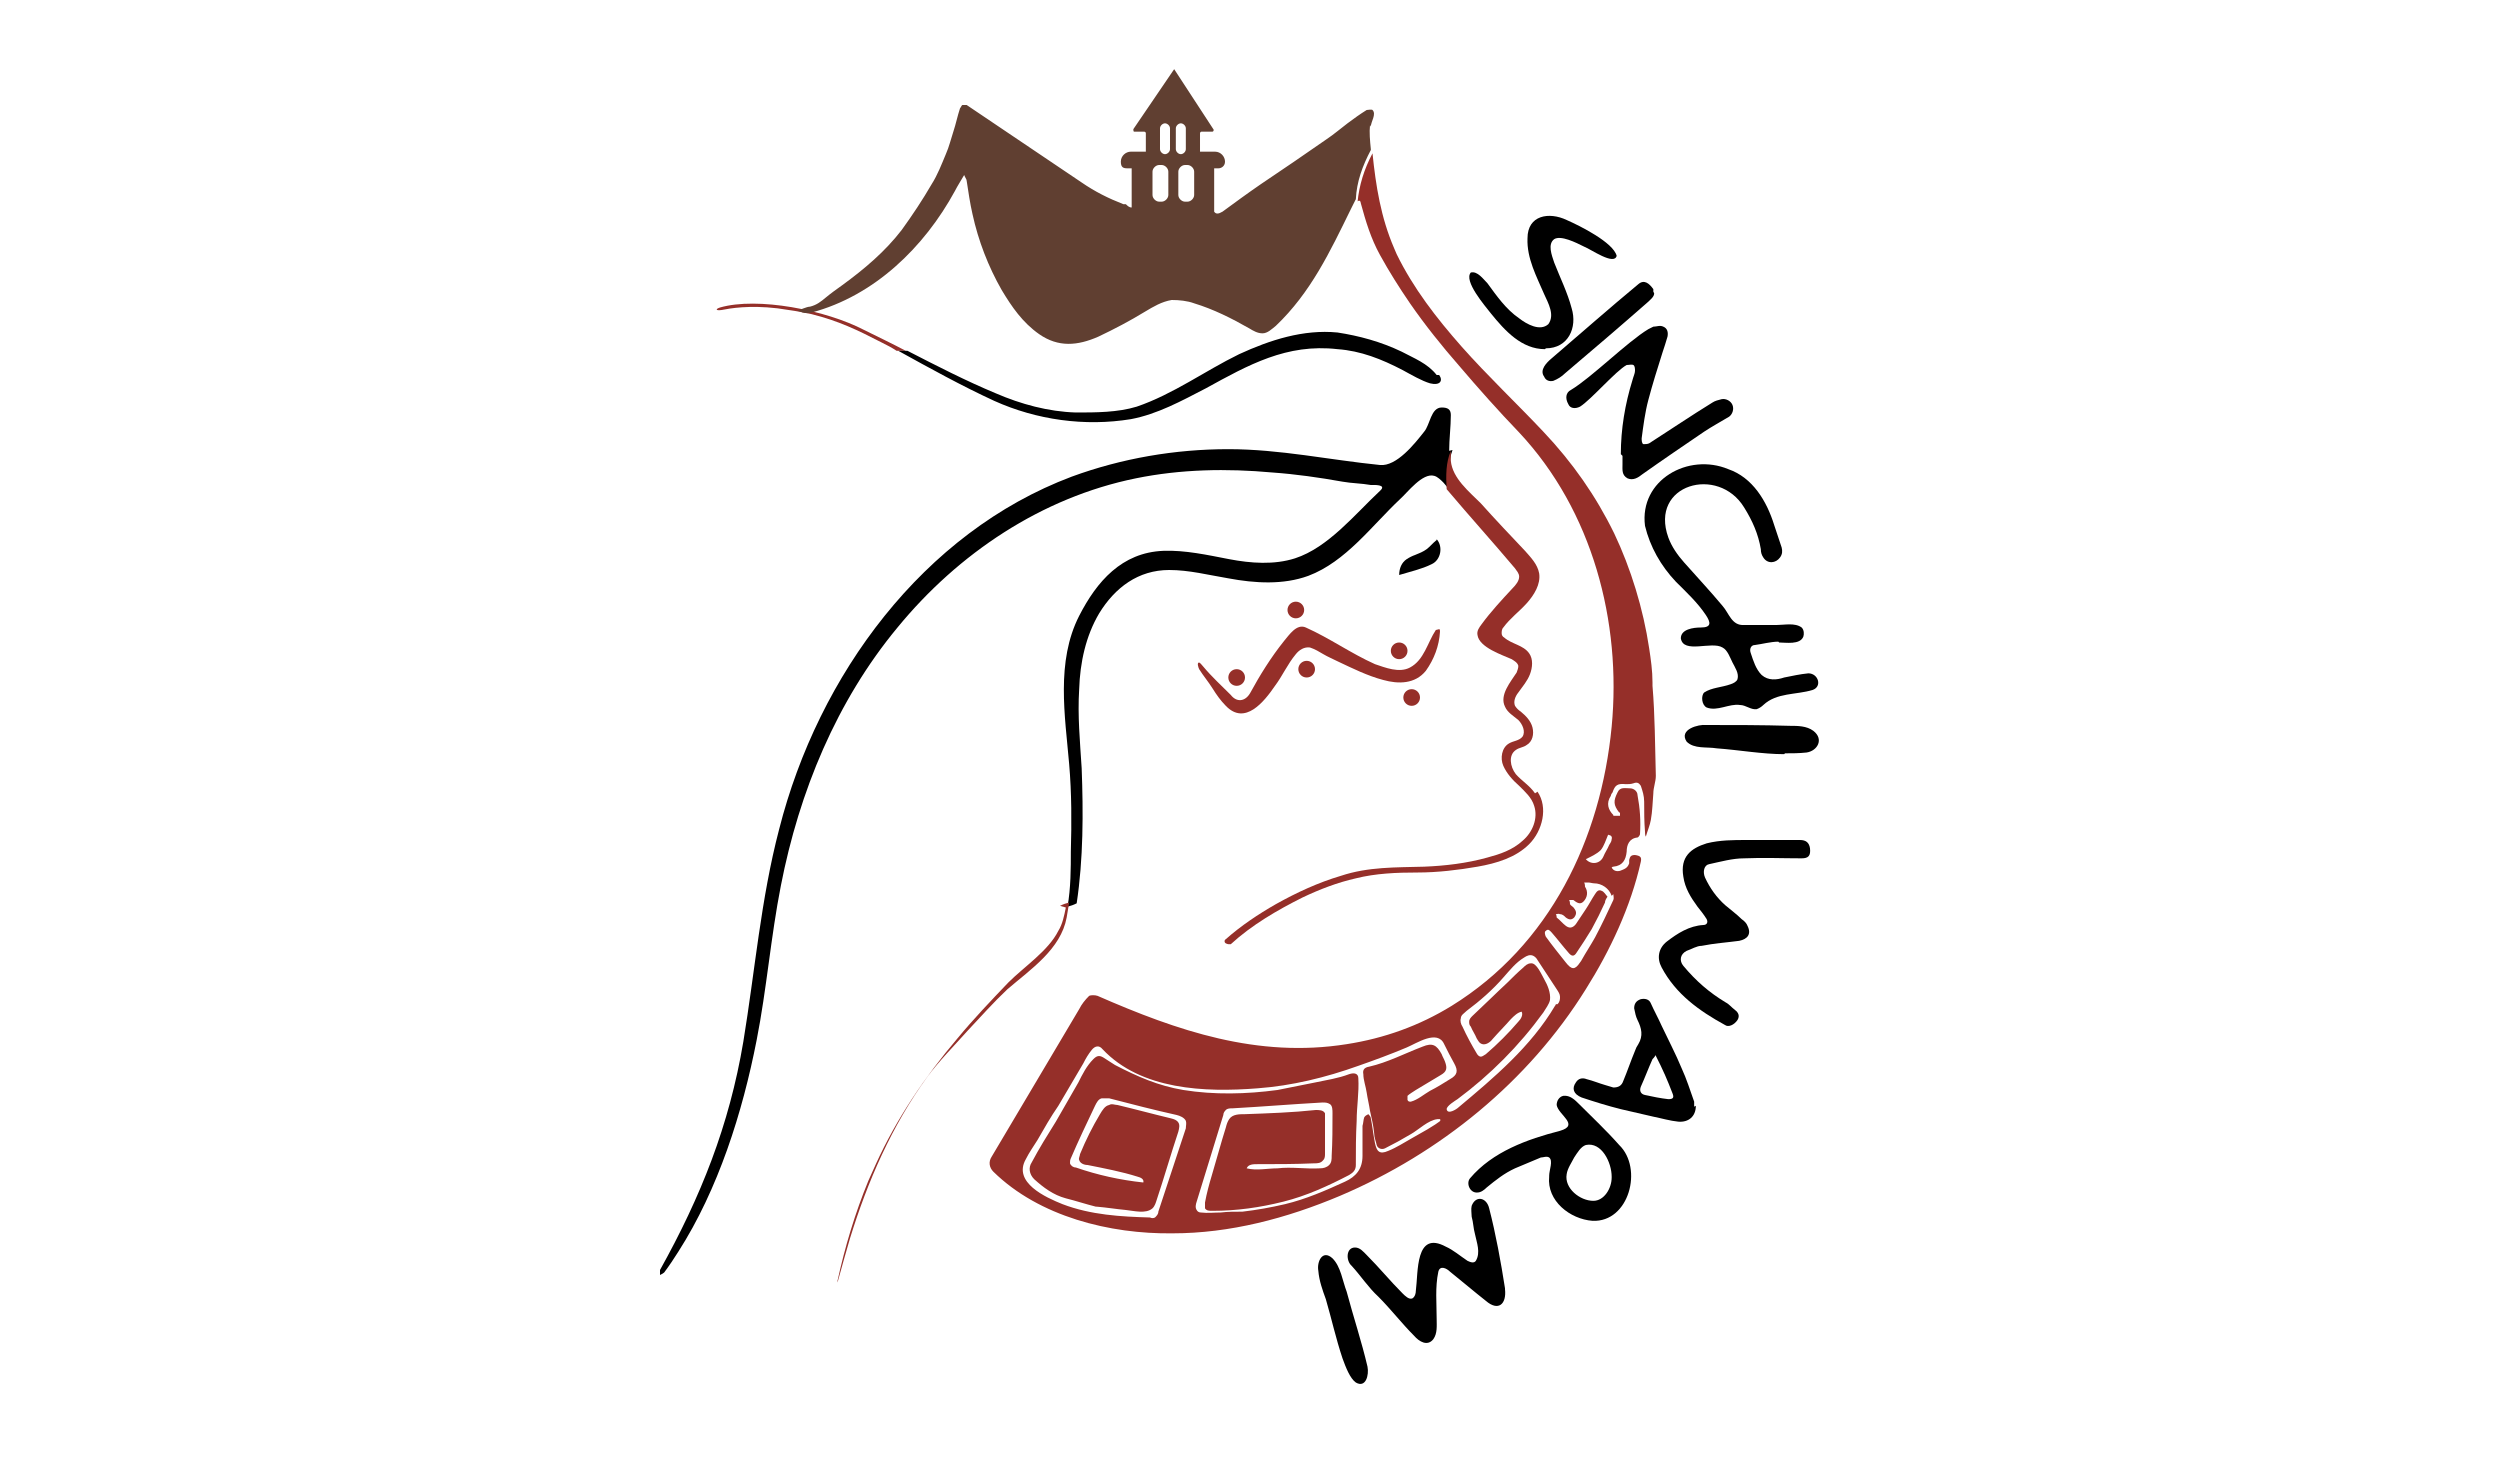
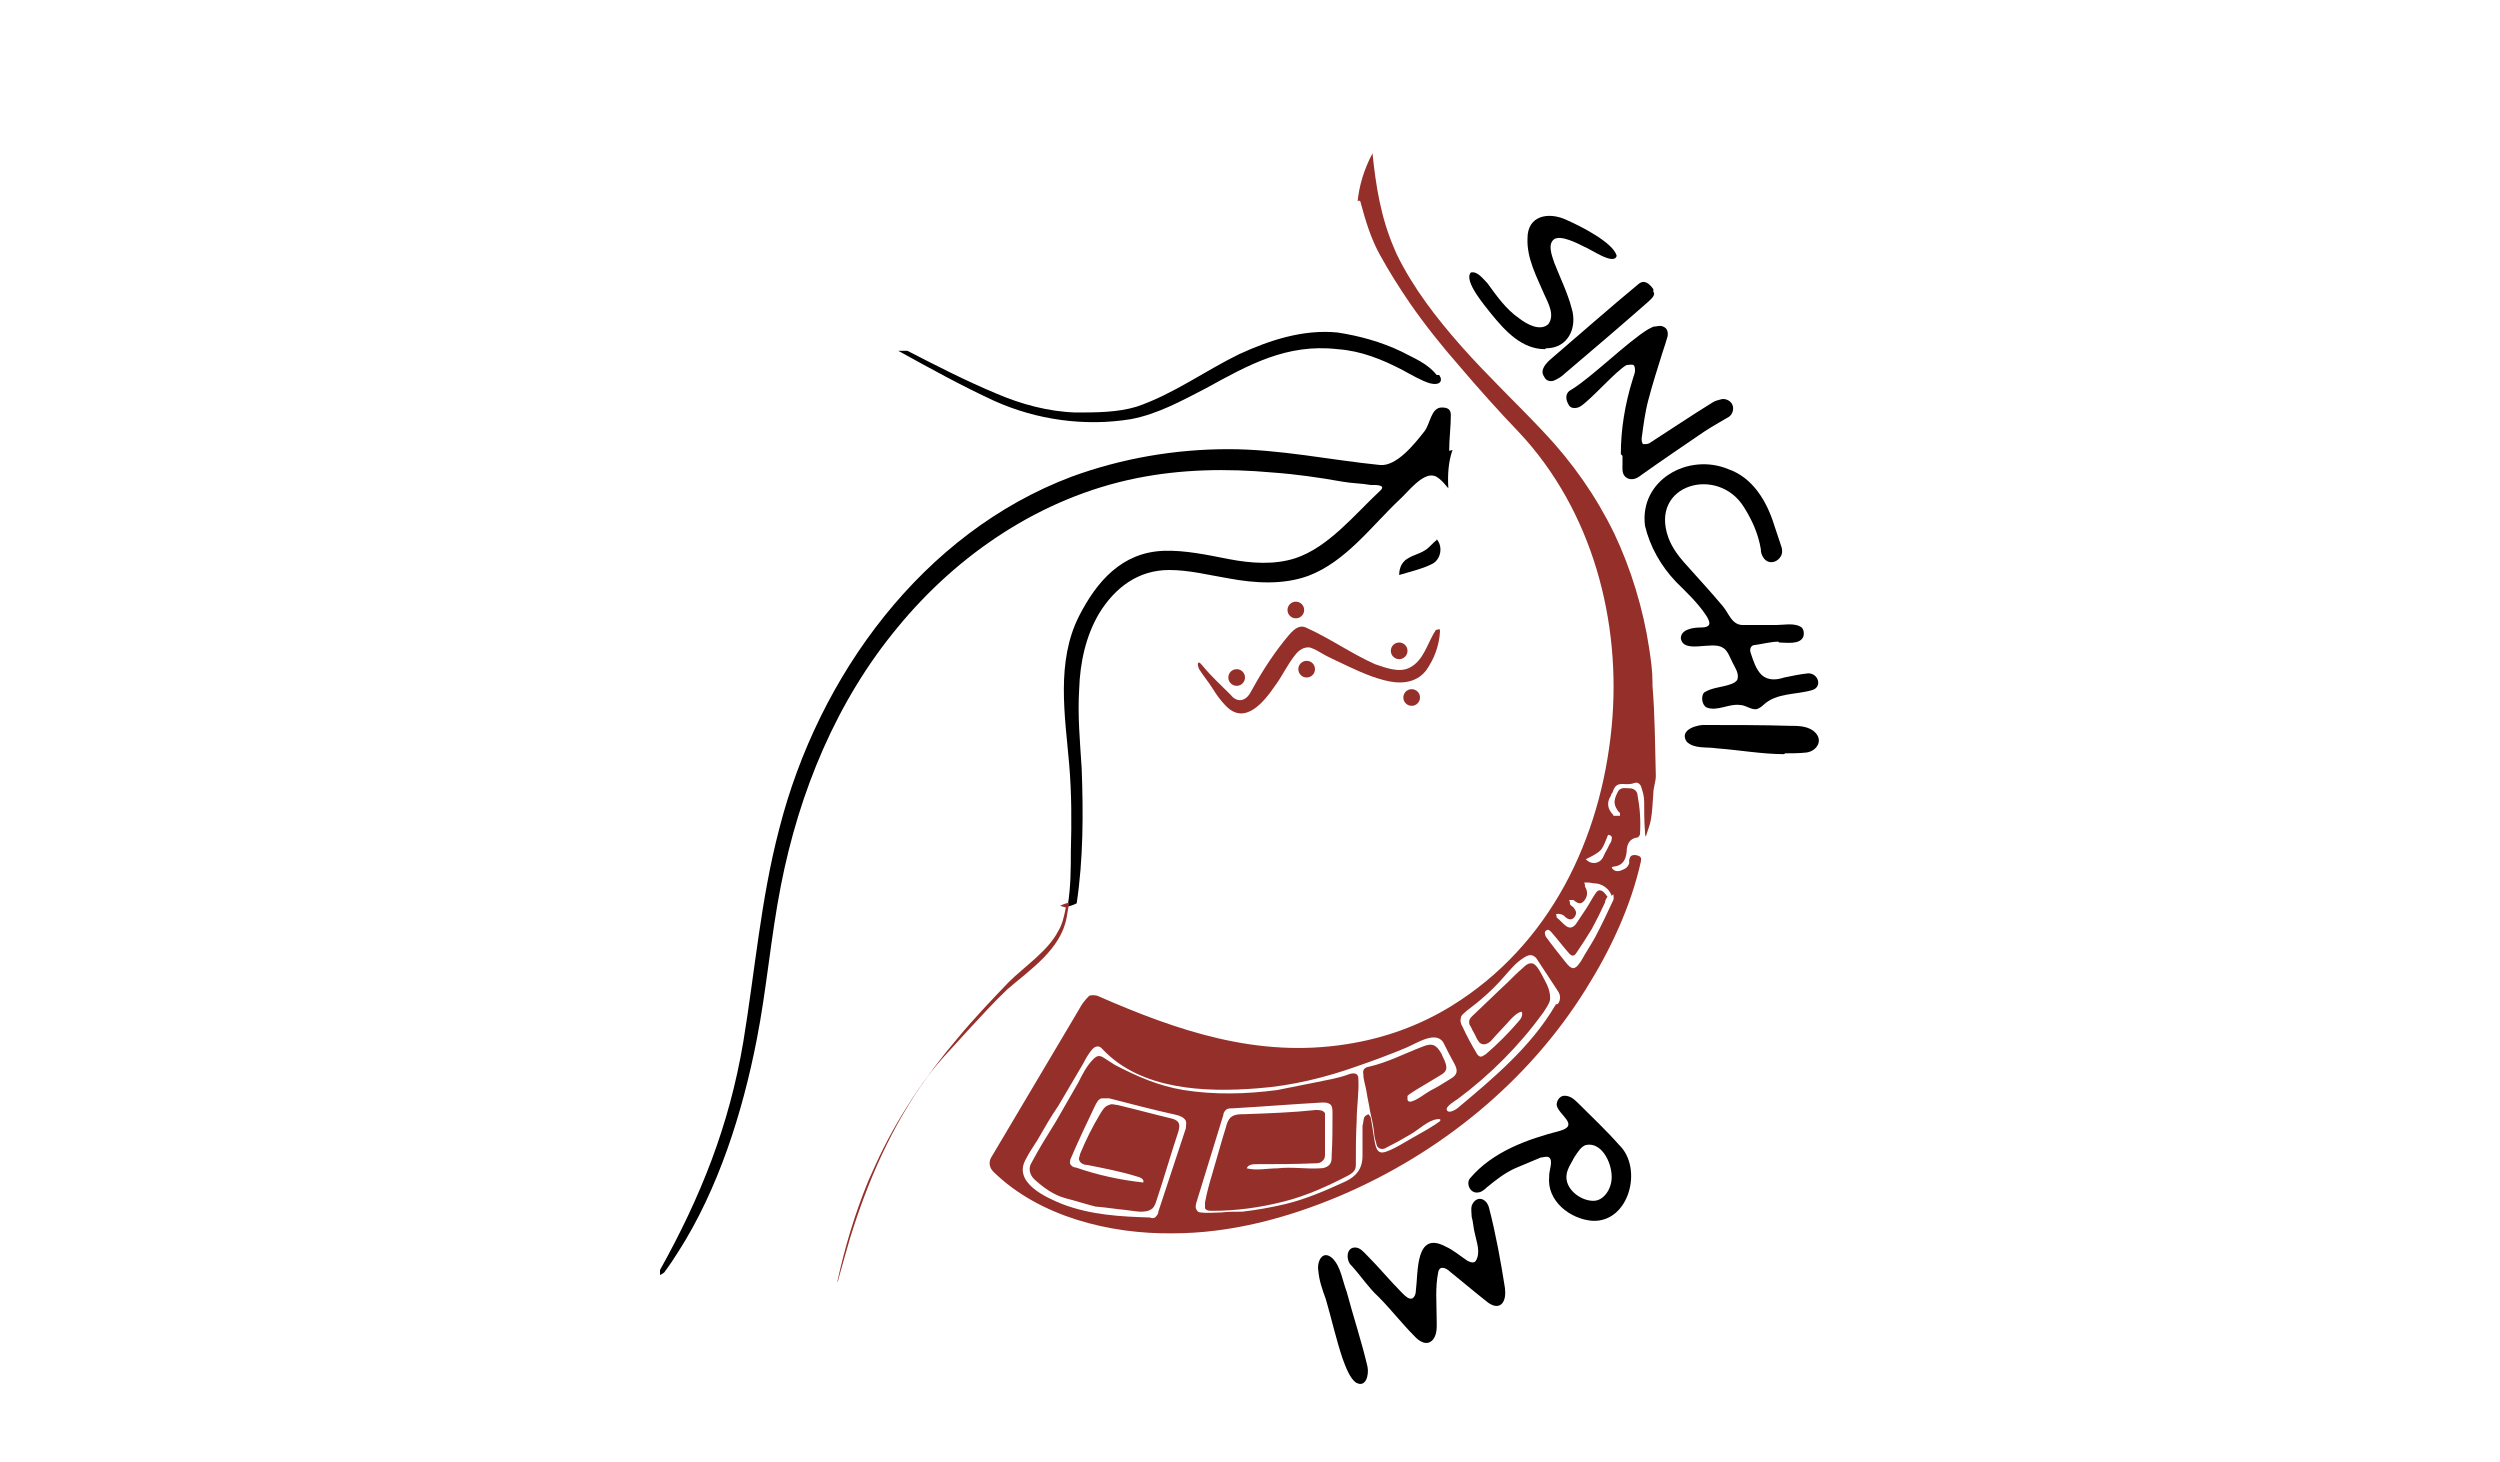
<svg xmlns="http://www.w3.org/2000/svg" version="1.1" viewBox="0 0 300 175.4">
  <defs>
    <style>
      .cls-1 {
        fill: #603f31;
      }

      .cls-2 {
        fill: #952f29;
      }
    </style>
  </defs>
  <g>
    <g id="Capa_1">
      <path class="cls-2" d="M198.3,81.9c0-1.4-.2-2.8-.4-4.1-.7-4.7-2.2-9.6-4.2-13.8-2.2-4.5-5-8.5-8.5-12.2-3.2-3.4-6.7-6.7-9.8-10.2-3-3.4-5.8-7-7.8-11.1-.1-.2-.2-.5-.3-.7-1.6-3.7-2.2-7.5-2.6-11.4-1,1.9-1.6,3.8-1.8,5.9,0,0,0-.2.1-.2,0,0,.1,0,.2,0,0,0,.1.2.1.3.6,2.2,1.2,4.2,2.3,6.2,1.1,2,2.3,3.9,3.6,5.8,1.8,2.6,3.8,5.1,5.9,7.5,2.3,2.7,4.7,5.4,7.2,8,8.8,9.4,12.3,22.7,11.1,35.3-1.3,13.5-7.4,26.2-19.2,33.5-3.9,2.4-8.1,3.9-12.6,4.6-10.7,1.7-20.3-1.6-29.9-5.8-.3-.1-.8-.1-1,0-.5.5-.9,1-1.2,1.6-3.5,5.9-7,11.8-10.5,17.7-.4.6-.3,1.3.2,1.8,5.5,5.4,14,7.5,21.5,7.4,6.9,0,13.7-1.8,20.1-4.5,12-5.1,22.6-13.7,29.5-24.8,2.9-4.6,5.4-9.9,6.6-15.3.1-.5,0-.7-.7-.8-.5,0-.6.2-.7.6,0,.1,0,.3,0,.4-.2.6-.6.7-1.1.9-.4.1-.8,0-1-.4,0,0,.1-.1.2-.1,1.1-.1,1.5-.8,1.6-1.8,0-.8.3-1.6,1.3-1.7.1,0,.3-.3.3-.4.1-1.6,0-3.1-.3-4.7,0-.4-.4-.8-.9-.8-.6,0-1.2-.2-1.5.5-.5,1-.5,1.5.2,2.4,0,0,0,0,0,0,0,0,0,0,.1,0,0,0,0,.2,0,.3,0,0,0,0,0,.1,0,0,0,0,0,0,0,0,0,0,0,0,0,0,0,0-.1,0,0,0-.1,0-.2,0,0,0-.2,0-.3,0,0,0-.2,0-.2,0,0,0,0-.1,0-.1,0,0,0,0,0,0-.6-.6-.9-1.4-.3-2.3,0-.1.1-.3.2-.4.3-.9.6-1.1,1.6-1,.3,0,.6,0,.9-.1.5-.2.7,0,.9.3.2.6.4,1.2.4,1.9,0,1.2,0,2.4.1,3.6,0,.2,0,.4.1.6.2-.7.5-1.4.6-2,.2-1.1.2-2.1.3-3.2,0-.7.3-1.4.3-2.1-.1-3.6-.1-7.2-.4-10.8ZM173.1,134.3s0,0,0,0c-1.1.9-2.5,1.6-3.7,2.3-.9.5-1.8,1.1-2.8,1.5-1.1.5-1.4,0-1.6-.9-.2-1-.3-2-.5-3,0-.2-.2-.4-.3-.5-.2.1-.4.2-.5.4-.1.3-.1.7-.2,1,0,1.2,0,2.4,0,3.6,0,1.6-.8,2.5-2.1,3.1-2.4,1.1-4.7,2.1-7.2,2.7-1.7.4-3.4.7-5.1.9-.9,0-1.8,0-2.6.1-.8,0-1.6.1-2.4,0-.2,0-.4-.1-.5-.3-.2-.3-.1-.7,0-1,1.1-3.5,2.1-6.9,3.2-10.4,0-.2.1-.4.3-.6.2-.2.5-.2.8-.2,3.6-.2,7.2-.5,10.8-.7.3,0,.6,0,.9.2.3.2.3.7.3,1.1,0,1.7,0,3.4-.1,5.1,0,.4,0,.8-.3,1.1-.3.3-.7.4-1.1.4-1.7.1-3.4-.2-5.1,0-1.2,0-2.5.3-3.7,0,.2-.5.8-.5,1.3-.5,2.3,0,4.5,0,6.8-.1.4,0,.8,0,1.1-.4.2-.2.2-.5.2-.8,0-1.5,0-2.9,0-4.4,0-.1,0-.3,0-.4-.2-.4-.7-.4-1.1-.4-2.8.3-5.7.4-8.5.5-.7,0-1.5,0-1.9.6-.2.3-.3.6-.4,1-.6,1.9-1.1,3.8-1.7,5.8-.3,1-.6,2.1-.8,3.2,0,.2,0,.5,0,.7.2.3.5.3.9.3,2.9,0,5.7-.4,8.5-1.1,2.8-.7,5.4-1.9,7.9-3.2.5-.3.8-.6.8-1.2,0-1.8,0-3.5.1-5.3,0-1.7.3-3.4.2-5.1,0-.6-.5-.7-1.1-.5-1.3.5-2.7.7-4.1,1-1.5.3-3,.6-4.5.9-3.7.5-7.6.6-11.3,0-3-.5-5.5-1.6-8.2-3-.5-.3-.9-.6-1.4-.9-.5-.3-.8-.2-1.2.2-.8.8-1.3,1.8-1.8,2.8-.9,1.6-1.8,3.1-2.7,4.7-1,1.6-2,3.2-2.9,4.9-.4.6-.3,1.4.3,2,1.1,1,2.3,1.9,3.8,2.3,1.2.3,2.4.7,3.6,1,0,0,0,0,.1,0,1.2.1,2.4.3,3.5.4,1,.1,2.4.5,3.2-.2.3-.3.4-.7.5-1,.9-2.7,1.7-5.5,2.6-8.2.1-.4.2-.8,0-1.1-.2-.3-.5-.4-.9-.5-2.1-.5-4.3-1.1-6.4-1.6-.3,0-.7-.2-1,0-.5.1-.8.6-1.1,1.1-.9,1.5-1.7,3.1-2.4,4.8,0,.2-.2.5-.1.7.1.4.6.6,1,.6,2,.4,4.1.8,6,1.4.4.1.8.3.7.7-2.8-.3-5.5-.9-8.1-1.8-.3,0-.6-.2-.7-.5,0-.2,0-.4.1-.6.9-2.1,1.9-4.2,2.9-6.3.2-.4.4-.8.8-.9.3,0,.6,0,.9,0,2.7.7,5.4,1.4,8.1,2,.4.1.9.3,1.1.7.1.3,0,.6,0,.9-1.1,3.3-2.2,6.7-3.3,10,0,.3-.2.5-.4.7-.2.1-.4.1-.6,0-3.5-.1-7.1-.3-10.5-1.6-2-.8-6-2.6-4.4-5.4.4-.8.9-1.5,1.4-2.3.8-1.4,1.6-2.8,2.5-4.1,1-1.7,2-3.4,3-5.1.3-.6.6-1.1,1-1.6.4-.5.9-.6,1.3-.1,4.6,4.9,12.3,5.2,18.6,4.7,4.1-.3,8.2-1.3,12.1-2.7,2-.7,3.9-1.4,5.8-2.2,1.2-.5,3.7-2.2,4.5-.4,0,0,0,0,0,0,.4.8.8,1.6,1.2,2.3.5.9.4,1.4-.5,1.9-.8.5-1.6,1-2.4,1.4-.7.4-1.5,1.1-2.3,1.3-.2,0-.3,0-.4-.2,0-.2,0-.4,0-.5.2-.2.7-.5,1-.7,1-.6,2-1.2,3-1.8.7-.4.8-.8.5-1.6-.1-.3-.3-.6-.4-.9-.6-1.1-1.1-1.4-2.3-.9-2.1.8-4.2,1.9-6.4,2.4-.6.1-.8.4-.7.9,0,.7.3,1.5.4,2.2.1.7.3,1.5.4,2.2.2.9.4,1.7.5,2.7,0,.5.2.9.3,1.4.1.4.6.6,1,.4,1-.5,2.1-1.1,3.1-1.7.9-.5,2.1-1.7,3.2-1.8.1,0,.2,0,.3,0,.1.1,0,.3-.1.5ZM186.7,120.5c0,0,0,.1-.1.2-2.9,4.9-7.3,8.6-11.6,12.2-.2.2-1.3.9-1.4.2,0-.4,1-1,1.3-1.2,3.9-2.9,7.4-6.4,10.3-10.4.3-.5.7-1,.8-1.5.1-.9-.3-1.8-.7-2.5-.3-.5-.9-2-1.6-1.9-.4,0-.7.3-.9.5-.7.6-1.3,1.2-1.9,1.8-1.4,1.3-2.8,2.7-4.2,4-.2.2-.4.4-.4.7,0,.2,0,.4.2.6.2.5.5.9.7,1.4.2.3.3.6.7.7.4.1.9-.2,1.2-.6.7-.8,1.5-1.6,2.2-2.4.4-.4.8-.8,1.3-.9.2.4-.1.9-.4,1.2-1.2,1.4-2.5,2.7-3.9,3.9-.2.1-.4.3-.6.3-.2,0-.4-.2-.5-.4-.6-1-1.2-2.1-1.7-3.2-.2-.3-.3-.7-.2-1,0-.4.4-.6.7-.9,1.6-1.2,3.1-2.5,4.4-4,.8-.9,1.5-1.8,2.5-2.4.3-.2.7-.4,1.1-.2.2.1.4.3.5.5.8,1.2,1.5,2.3,2.3,3.5.2.3.4.6.4.9,0,.3,0,.6-.3.9ZM193.6,107.3c0,.2.1.5,0,.7-.7,1.5-1.4,3-2.2,4.5-.5.9-1.1,1.8-1.6,2.7,0,0-.1.2-.2.3-.6.9-1,.9-1.7,0-.8-1-1.6-2-2.4-3.1-.1-.2-.2-.6,0-.7.3-.3.5,0,.7.2.7.8,1.3,1.6,2,2.4.4.5.7.5,1,0,.6-.9,1.2-1.8,1.8-2.8.6-1.1,1.1-2.1,1.6-3.2,0-.2.1-.4.3-.7-.2-.2-.4-.6-.7-.7-.4-.2-.6.1-.8.4-.4.6-.7,1.2-1.1,1.8-.4.6-.8,1.2-1.2,1.8-.4.5-.8.5-1.2.2-.4-.3-.7-.7-1.1-1,0,0,0-.3-.1-.4.2,0,.3-.1.5,0,.3,0,.5.2.7.4.4.3.7.3,1,0,.3-.4.3-.7,0-1.1-.1-.2-.4-.3-.5-.5,0-.1,0-.3-.1-.5.2,0,.4,0,.5,0,0,0,0,0,0,0,.4.3.8.6,1.2.2.5-.5.6-1.2.2-1.8,0-.1,0-.3-.1-.5.2,0,.4,0,.5,0,.2,0,.5.1.7.1.9,0,1.8.6,2.1,1.5ZM193,100.2c.3,0,.5.2.4.5,0,.3-.2.5-.3.7-.2.5-.5.9-.7,1.4-.4.9-1.5,1-2.1.3.6-.3,1.3-.6,1.8-1.1.4-.5.6-1.2.9-1.9Z" />
      <path d="M213.4,77c-.9,0-2,.3-2.8.4-.5,0-.7.5-.5,1,.3.9.6,1.9,1.3,2.6.8.7,1.8.6,2.7.3,1-.2,1.9-.4,2.9-.5,1.2,0,1.7,1.6.5,2-2,.6-4.3.3-5.9,1.8-.2.2-.5.4-.8.5-.7.1-1.3-.5-2-.5-1.3-.2-2.7.8-4,.3-.6-.3-.7-1.4-.3-1.8.9-.6,2.1-.6,3.2-1,.3-.1.7-.3.8-.6.2-.7-.3-1.4-.6-2-.3-.6-.6-1.5-1.2-1.8-1.3-.8-4.7.8-5-1.1,0-1.1,1.5-1.3,2.4-1.3,1.3,0,1.2-.6.6-1.5-1-1.5-2.3-2.7-3.6-4-1.8-1.9-3.1-4.2-3.7-6.7-.7-5.5,5.2-8.8,10-6.8,2.9,1,4.6,3.8,5.5,6.7.3.9.6,1.8.9,2.7.1.4.1.8-.2,1.2-.5.7-1.5.8-2,0-.2-.3-.3-.6-.3-1-.3-1.8-1-3.4-2-5-3.1-5.1-11.4-2.8-9.1,3.6.4,1.1,1.1,2.1,1.9,3,1.5,1.7,3.1,3.4,4.6,5.2.8.9,1.1,2.4,2.6,2.3,1.3,0,2.6,0,3.9,0,.9,0,2.2-.3,3,.3.3.3.3.8.2,1.1-.4,1-2.1.7-2.9.7h0Z" />
      <path d="M164.1,164c-.7-3-1.7-6-2.5-9-.5-1.3-.7-3-1.7-4-1.2-1.1-1.9.4-1.7,1.5.1,1.2.5,2.3.9,3.4.7,2.4,1.2,4.7,2,7.1.4,1.1.9,2.4,1.6,2.9,1.2.7,1.6-.9,1.4-1.9h0Z" />
      <path d="M180.6,154.6c-.5-3.2-1.1-6.5-1.9-9.6-.3-1.3-1.6-1.6-2.1-.3-.1.4,0,.9,0,1.3.2.7.2,1.4.4,2.1.2,1,.7,2.2.1,3.2-.2.3-.6.2-1,0-.9-.6-1.7-1.3-2.6-1.7-3.7-2-3.3,3.1-3.6,5.3,0,.3-.1.7-.4.9-.4.2-.9-.3-1.2-.6-1.5-1.5-2.8-3.1-4.3-4.6-.4-.4-.8-.9-1.4-.9-1.1,0-1.1,1.6-.4,2.2,1.1,1.2,2,2.6,3.2,3.7,1.5,1.5,2.8,3.2,4.3,4.7.6.7,1.6,1.3,2.3.4.5-.7.4-1.6.4-2.4,0-1.9-.2-3.8.2-5.7.2-.8,1-.4,1.4,0,1.5,1.2,2.9,2.4,4.3,3.5,1.5,1.3,2.5.4,2.3-1.4h0Z" />
-       <path d="M211.3,100.8c1.6,0,3.1,0,4.7,0,.7,0,1.1.3,1.2,1,.1.9-.2,1.2-1,1.2-2.3,0-4.6-.1-6.9,0-1.4,0-2.8.4-4.2.7-.6.1-.8.9-.5,1.6.6,1.3,1.4,2.4,2.4,3.3.7.6,1.4,1.1,2,1.7.3.2.6.5.7.8.5,1,0,1.6-1,1.8-1.5.2-3,.3-4.5.6-.6,0-1.2.4-1.8.6-.8.4-.9,1.2-.4,1.8,1.5,1.8,3.1,3.2,5.1,4.4.4.2.7.6,1.1.9.4.3.6.7.3,1.2-.4.6-1.1.9-1.5.6-3.1-1.7-5.9-3.7-7.6-6.9-.6-1.1-.4-2.3.6-3.1,1.3-1,2.7-1.9,4.4-2,.4,0,.6-.3.4-.7-.3-.5-.7-1-1.1-1.5-.8-1.1-1.5-2.2-1.7-3.6-.4-2.4.9-3.4,2.8-4,1.6-.4,3.2-.4,4.8-.4.6,0,1.1,0,1.7,0h0Z" />
      <path d="M185.9,141.1c0-.7.5-1.8,0-2.2-.3-.2-.7,0-1,0-1,.4-2.1.9-3.1,1.3-1.3.6-2.3,1.4-3.4,2.3-.3.3-.7.6-1.1.6-.9.1-1.4-1.1-.9-1.7,2.7-3.2,6.9-4.7,10.8-5.7,2.4-.7-.2-1.9-.4-3.1,0-.5.3-1,.8-1.1.8-.1,1.4.5,1.9,1,1.6,1.6,3.3,3.2,4.8,4.9,2.9,2.8,1.2,9.3-3.2,9.1-2.7-.2-5.5-2.4-5.2-5.3h0ZM193.4,141.2c0-1.7-1.2-4.2-3.1-3.8-.6.2-1,.9-1.4,1.5-.3.6-.8,1.3-.9,2-.3,1.7,1.6,3.2,3.2,3.2,1.3,0,2.2-1.5,2.2-2.8h0Z" />
      <path d="M194.5,54.5c0-3,.5-6,1.4-8.9.1-.4.3-.8.3-1.1,0-.2,0-.6-.2-.7-.2-.1-.5,0-.8,0-1.3.7-4.3,4.2-5.6,5-.6.3-1.2.2-1.4-.3-.4-.7-.3-1.4.3-1.7,2.5-1.5,6.8-5.8,9.3-7.3.2-.1.4-.2.6-.3.4,0,.8-.2,1.2,0,.5.2.6.7.5,1.2-.2.7-.4,1.3-.6,1.9-.6,1.9-1.2,3.8-1.7,5.7-.4,1.5-.6,3.1-.8,4.6,0,.2,0,.6.2.7.2,0,.5,0,.7-.1,2.5-1.6,5-3.3,7.6-4.9.3-.2.7-.3,1.1-.4.5-.1,1.1.2,1.3.7.2.5,0,1.1-.4,1.4-1,.6-2.1,1.2-3,1.8-2.5,1.7-5,3.4-7.4,5.1-.5.4-1.1.8-1.8.5-.7-.4-.6-1-.6-1.7,0-.3,0-.7,0-1Z" />
-       <path d="M203.5,132.7c0,1.3-.9,2-2.1,1.9-1-.1-2-.4-3-.6-1.3-.3-2.6-.6-3.9-.9-1.6-.4-3.2-.9-4.7-1.4-1-.4-1.2-1.1-.7-1.8.3-.5.8-.6,1.3-.4.8.2,1.5.5,2.2.7.3.1.7.2,1,.3.6,0,1-.2,1.2-.8.5-1.2.9-2.4,1.4-3.6.1-.3.2-.5.4-.8.6-1,.4-1.9-.1-2.9-.2-.4-.3-.9-.4-1.4,0-.5.2-.9.8-1.1.5-.1,1,0,1.2.5.4.9.9,1.8,1.3,2.7.8,1.7,1.7,3.4,2.4,5.1.6,1.3,1,2.6,1.5,4,0,.2,0,.5,0,.6ZM198.7,126.6c-.2.3-.3.4-.4.5-.5,1.1-.9,2.2-1.4,3.3-.2.5,0,.9.5,1,.9.2,1.9.4,2.8.5.6,0,.7-.2.5-.7-.3-.8-.6-1.5-.9-2.2-.3-.7-.7-1.5-1.1-2.3Z" />
      <path d="M185.4,41.9c-2.8,0-4.8-2.2-6.5-4.3-.7-.9-3.3-3.9-2.4-4.9.8-.2,1.5.8,2,1.3,1.1,1.5,2.2,3.1,3.8,4.2.9.7,2.5,1.6,3.5.7.8-1.1,0-2.5-.5-3.6-.9-2.1-2.1-4.3-2-6.7,0-2.8,2.6-3.2,4.7-2.2,1.6.7,5.6,2.7,6,4.3-.3,1.2-3.1-.8-3.9-1.1-1-.5-2.8-1.4-3.6-.9-.8.6-.3,1.9,0,2.8.7,1.8,1.6,3.6,2.1,5.5.7,2.3-.4,4.8-3.1,4.8h0Z" />
      <path d="M198.5,35.2c0,.4-.4.7-.7,1-3.3,2.9-6.7,5.8-10,8.6-.4.4-.9.7-1.4.9-.4.1-.9,0-1.1-.5-.6-.8.3-1.7.9-2.2,3.5-3,6.9-6,10.4-8.9.7-.6,1.3-.1,1.8.6,0,0,0,.2,0,.3h0Z" />
      <path d="M214.1,90.5c-2.6,0-5.4-.5-8.1-.7-1.2-.2-2.7.1-3.6-.8-1-1.5,1.5-2.1,2.3-2,3.4,0,6.8,0,10.1.1.9,0,2,0,2.8.6,1.3,1,.5,2.4-.8,2.6-.9.1-1.8.1-2.6.1h0Z" />
      <path d="M172.4,64.7c.8.9.5,2.5-.6,3-1.2.6-2.6.9-3.9,1.3,0-.8.3-1.5.9-1.9.3-.2.7-.4,1-.5.5-.2,1-.4,1.4-.7.4-.3.7-.7,1.2-1.1Z" />
      <path d="M173.9,54.1c0-1.4.2-2.9.2-4.3,0-.7-.4-.9-1.1-.9-1.3,0-1.4,2.1-2.1,2.9-1.1,1.4-3.3,4.2-5.3,4-6-.6-12-1.9-18.2-1.9-6.4,0-12.8,1.1-18.8,3.3-17.8,6.7-30.4,23.8-35.1,42.3-2.2,8.4-2.9,17-4.3,25.5-1.7,10.1-5.1,18.6-10,27.4,0,.2,0,.4,0,.6.2-.1.4-.2.5-.3.6-.8,1.2-1.7,1.7-2.5,4.8-7.5,7.7-16.7,9.4-25.4,1.2-6.1,1.7-12.4,2.9-18.5,2.2-11.3,6.7-22.2,14-31,7.3-8.9,17.3-15.6,28.6-17.9,5.4-1.1,10.9-1.2,16.4-.7,2.8.2,5.6.6,8.4,1.1,1.1.2,2.3.2,3.4.4.3,0,2-.1,1.1.7-3,2.8-6.2,6.8-10.2,8.1-2.5.8-5.3.6-7.9.1s-5.3-1.1-7.9-1c-5,.2-8,3.7-10.1,7.8-2.8,5.5-1.7,12-1.2,17.8.3,3.5.3,7,.2,10.5,0,1.9,0,4.4-.4,6.6.4-.1.7-.2,1.1-.4.8-5.3.8-10.9.6-16.2-.2-3.2-.5-6.3-.3-9.5.1-3.2.8-6.4,2.4-9.1,1.9-3.1,4.7-5.2,8.4-5.2,2.4,0,4.7.6,7.1,1,3.2.6,6.6.8,9.6-.3,4.5-1.7,7.6-6,11-9.2.9-.8,2.7-3.2,4.1-2.8.4.1.8.5,1.1.8l.6.7c-.1-1.6,0-3.2.5-4.6Z" />
-       <path class="cls-2" d="M184.2,95.2c-.6-.9-1.6-1.5-2.3-2.3-.7-.9-.9-2.3,0-2.9.4-.3.9-.3,1.3-.6.7-.4.9-1.3.7-2.1-.2-.8-.8-1.4-1.4-1.9-.3-.2-.5-.4-.7-.7-.2-.5,0-1.1.4-1.6.5-.7,1.1-1.4,1.4-2.2.3-.8.4-1.8-.1-2.5-.7-1-2.1-1.1-3-1.9-.2-.1-.3-.3-.3-.5,0-.2,0-.5.2-.7.8-1.1,1.9-1.9,2.8-2.9.9-1,1.7-2.3,1.5-3.6-.2-1.1-1-1.9-1.7-2.7-1.8-1.9-3.6-3.8-5.3-5.7-1.4-1.4-3.4-3-3.6-5.1,0-.4,0-.8,0-1.2-.6,1.4-.6,3-.5,4.6,2.7,3.2,5.5,6.3,8.2,9.5.2.3.5.6.5,1,0,.5-.4,1-.8,1.4-1.3,1.4-2.6,2.8-3.7,4.3-.3.4-.6.8-.5,1.3.2,1.5,3,2.4,4.1,2.9.3.2.7.4.8.8,0,.3-.1.5-.2.8-.7,1.1-2.1,2.7-1.4,4.1.3.7,1,1.1,1.6,1.6.5.5.9,1.4.5,2-.4.5-1.1.5-1.6.8-.9.5-1.1,1.8-.7,2.7s1.1,1.7,1.9,2.4c.7.7,1.5,1.4,1.8,2.4.5,1.5-.2,3.2-1.4,4.2-1.2,1.1-2.7,1.6-4.2,2-2.5.7-5.1,1-7.6,1.1-3.4.1-6.7,0-10,1.1-2.7.8-5.3,2-7.8,3.4-2.1,1.2-4.2,2.6-6,4.2-.2.1-.2.4,0,.5,0,0,.2.1.3.1s.2,0,.3,0c2.5-2.3,5.6-4.1,8.6-5.6,2.1-1,4.2-1.8,6.4-2.3,2.4-.6,4.9-.7,7.4-.7,2.4,0,4.9-.3,7.2-.7,2.3-.4,4.6-1.1,6.2-2.7,1.6-1.6,2.3-4.4,1-6.3Z" />
      <path class="cls-2" d="M127.9,108.9c-.2,1-.4,2-.9,2.8-1.2,2.4-4.1,4.3-6,6.2-2.1,2.2-4.2,4.4-6.1,6.7-3.9,4.6-7.3,9.6-9.8,15.1-.3.7-.6,1.3-.9,2-1.6,3.9-2.8,7.9-3.7,12,0,0,0,.1,0,.2,0,0,0,0,0,0,0,0,0,0,0,0,0,0,0,0,0,0,0,0,0,0,0,0,0,0,0,0,0,0,0,0,0,0,0,0,0,0,0,0,0,0,0,0,0,0,0,0,0,0,0,0,0,0,0,0,0,0,0,0,0,0,0,0,0,0,0,0,0,0,0,0,0,0,0,0,0,0,0,0,0,0,0,0,0,0,0,0,0,0,0,0,0,0,0,0,0,0,0,0,0,0,0,0,0,0,0,0,0,0,0,0,0,0,0,0,0,0,0,0,0,0,0,0,0,0,.5-1.8,1-3.6,1.5-5.3,2.1-6.8,5-13.5,9.3-19.4,1.4-1.9,3.2-3.7,4.8-5.5,1.6-1.7,3.1-3.4,4.8-5,2.8-2.4,6.4-4.8,7.1-8.6.1-.6.2-1.2.3-1.8-.4.1-.7.2-1.1.4Z" />
      <g>
        <path class="cls-2" d="M172.3,75.6c-1,1.5-1.4,3.6-3.1,4.5-1.3.7-3,0-4.2-.4-2.9-1.3-5.4-3.1-8.3-4.4-1.1-.5-2,.9-2.6,1.6-1.6,2-2.9,4.1-4.1,6.3-.6,1-1.6,1.1-2.3.2-1.1-1.1-2.3-2.2-3.3-3.4-.2-.2-.3-.4-.5-.5-.3,0-.1.6,0,.8.5.8,1.1,1.5,1.6,2.3s1,1.5,1.6,2.1c2.3,2.4,4.6-.5,5.9-2.4.9-1.2,1.5-2.6,2.5-3.8.4-.5,1-.9,1.7-.8.6.2,1.1.5,1.6.8s1.2.6,1.8.9c1.7.8,3.5,1.7,5.4,2.2,1.8.5,3.8.5,5.1-1.1,1-1.4,1.6-3,1.7-4.7,0-.1,0-.3-.1-.3h0Z" />
        <circle class="cls-2" cx="155.5" cy="73.2" r="1" />
        <circle class="cls-2" cx="156.8" cy="80.3" r="1" />
        <circle class="cls-2" cx="148.4" cy="81.3" r="1" />
        <circle class="cls-2" cx="167.9" cy="78.1" r="1" />
        <circle class="cls-2" cx="169.4" cy="83.7" r="1" />
      </g>
-       <path class="cls-2" d="M103.7,39.6c-4.6-2.4-12.8-4-17.3-2.7-.6.2-.5.4.2.3,1-.2,3.3-.6,6.7-.2,1.4.2,2.8.4,4.1.7,3.2.8,5.5,1.9,8.4,3.4.6.3,1.2.6,1.8,1,.4,0,.8,0,1.1,0-1.7-.9-3.4-1.7-5-2.5Z" />
      <path d="M172.4,45h0c-1.1-1.4-2.7-2-4.2-2.8-2.5-1.2-5.1-1.9-7.7-2.3-4.1-.4-8.1.9-11.8,2.6-4.1,2-7.9,4.8-12.3,6.3-2.3.7-4.9.7-7.3.7-3.3-.1-6.6-1-9.6-2.3-3.6-1.5-7.1-3.3-10.6-5.1-.4,0-.7,0-1.1,0,3.8,2.1,7.6,4.2,11.5,6,5.1,2.3,10.9,3.1,16.4,2.2,3.2-.6,6.1-2.2,9-3.7,5.1-2.8,9.7-5.4,15.8-4.7,2.8.2,5.3,1.2,7.8,2.5,1.1.6,2.3,1.3,3.3,1.6,1.2.3,1.6-.3,1.1-1Z" />
-       <path class="cls-1" d="M164.5,15.2c0-.6.7-1.5.2-2-.1-.1-.6,0-.7,0-.8.5-1.5,1-2.3,1.6-.8.6-1.6,1.3-2.5,1.9-2.6,1.8-5.2,3.6-7.9,5.4-1.6,1.1-3.1,2.2-4.6,3.3-.5.3-.8.3-1,0,0,0,0,0,0,0v-5.2h.5c.4,0,.8-.3.8-.8,0-.6-.5-1.2-1.2-1.2h-1.8v-2.2c0,0,0-.2.2-.2h1.3c.1,0,.2-.2.1-.3l-4.7-7.2-4.9,7.2c0,.1,0,.3.1.3h1.2c0,0,.2,0,.2.2v2.2h-1.8c-.6,0-1.2.5-1.2,1.2s.3.8.8.8h.5v4.7c-.3,0-.5-.2-.7-.4-.1,0-.2,0-.3,0-1.8-.7-3.4-1.5-5-2.6-4.6-3.1-9.2-6.2-13.8-9.3-.1,0-.3,0-.5,0-.1,0-.2.3-.3.4-.3.9-.5,1.9-.8,2.8-.3.9-.5,1.8-.9,2.7-.5,1.2-1,2.5-1.7,3.6-1.1,1.9-2.3,3.7-3.6,5.5-2,2.6-4.5,4.7-7.1,6.6-.7.5-1.4,1-2,1.5-.6.5-1.1.9-1.9,1.1-.4,0-1.2.4-1.6.5.2,0,.5.1.7.2.4.1.7.1,1.1,0,7.5-2,13.5-7.8,17.2-14.6.3-.6.7-1.2,1.1-1.9.1.3.3.5.3.7.2,1.3.4,2.7.7,4,.7,3.2,1.9,6.3,3.5,9.1,1.2,2,2.5,3.9,4.5,5.3,2.3,1.6,4.6,1.4,7.1.3,1.9-.9,3.8-1.9,5.6-3,1-.6,2-1.2,3.2-1.4.9,0,1.9.1,2.7.4,2.3.7,4.5,1.8,6.6,3,.5.3,1,.6,1.6.6.6,0,1.1-.5,1.6-.9,4.2-4,6.5-8.9,9-14,.2-.4.4-.8.6-1.2.1-2.1.8-4,1.8-5.9,0,0,0,0,0-.1-.1-1-.2-2-.1-2.9ZM143.3,20.6v2.8c0,.4-.4.8-.8.8h-.3c-.4,0-.8-.4-.8-.8v-2.8c0-.4.4-.8.8-.8h.3c.4,0,.8.4.8.8ZM141.1,15.4c0-.3.3-.6.6-.6h0c.3,0,.6.3.6.6v2.5c0,.3-.3.6-.6.6h0c-.3,0-.6-.3-.6-.6v-2.5ZM139.2,15.4c0-.3.3-.6.6-.6h0c.3,0,.6.3.6.6v2.5c0,.3-.3.6-.6.6h0c-.3,0-.6-.3-.6-.6v-2.5ZM138.3,20.6c0-.4.4-.8.8-.8h.3c.4,0,.8.4.8.8v2.8c0,.4-.4.8-.8.8h-.3c-.4,0-.8-.4-.8-.8v-2.8Z" />
    </g>
  </g>
</svg>